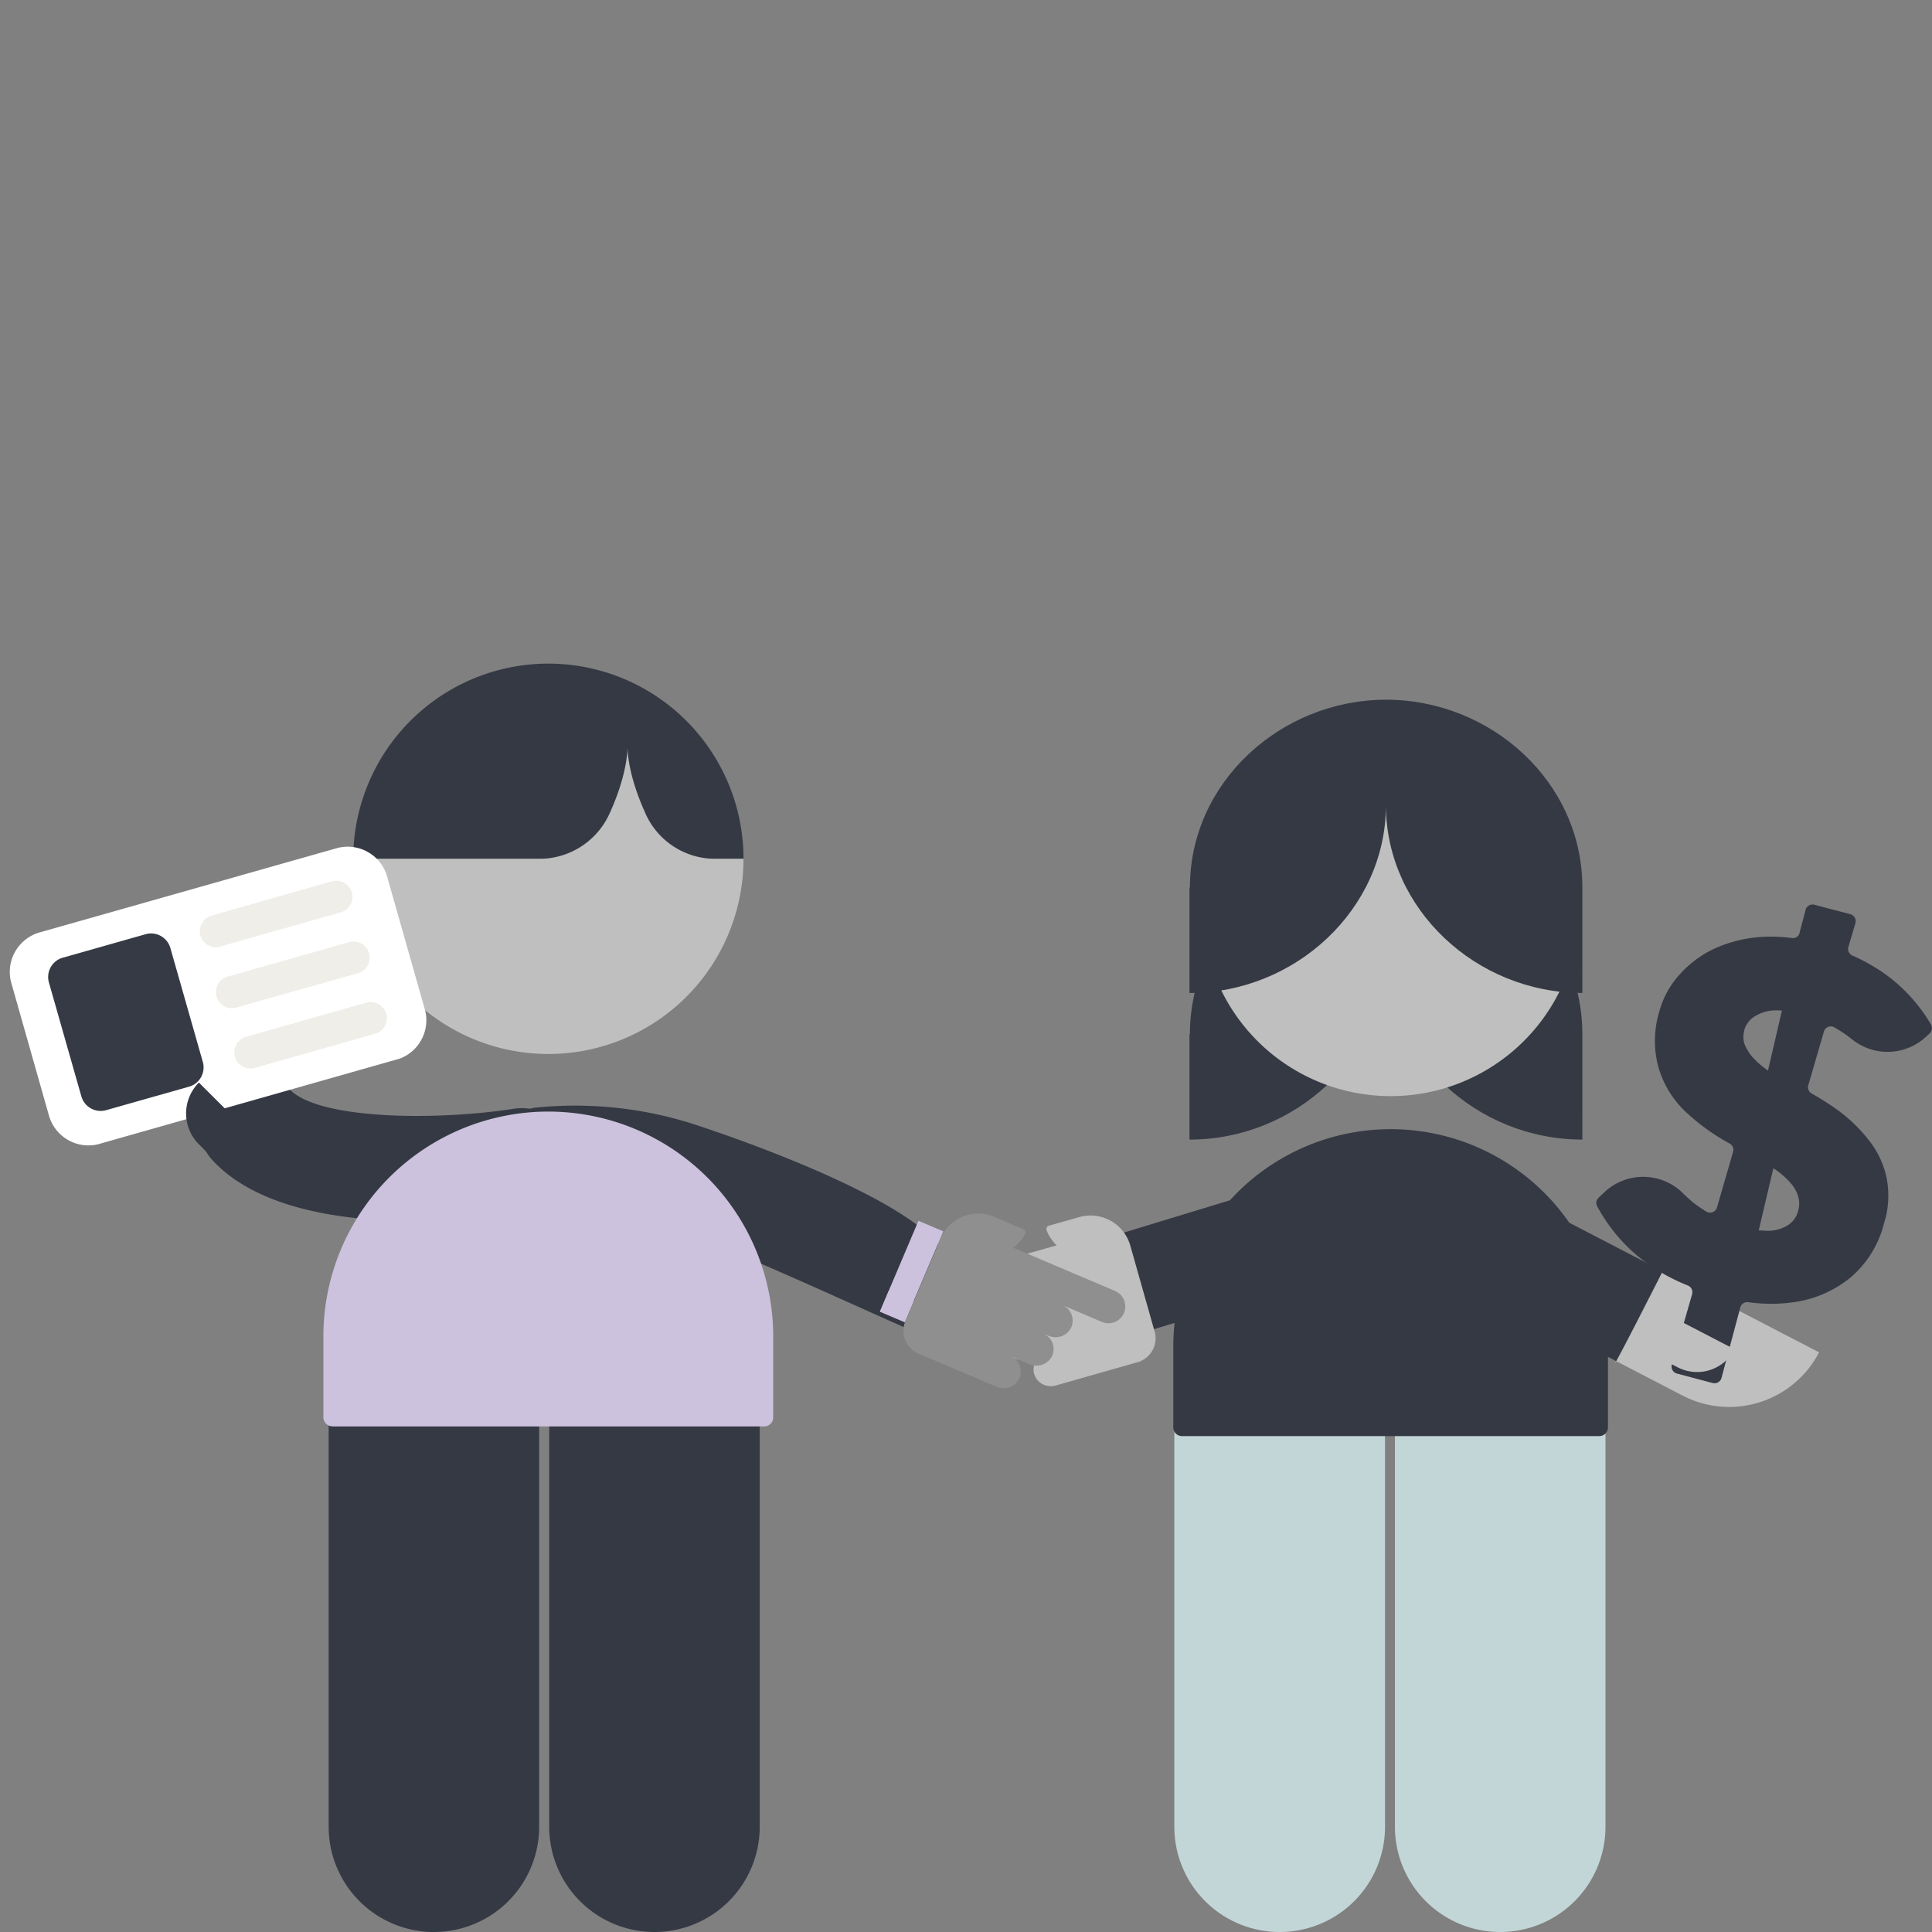
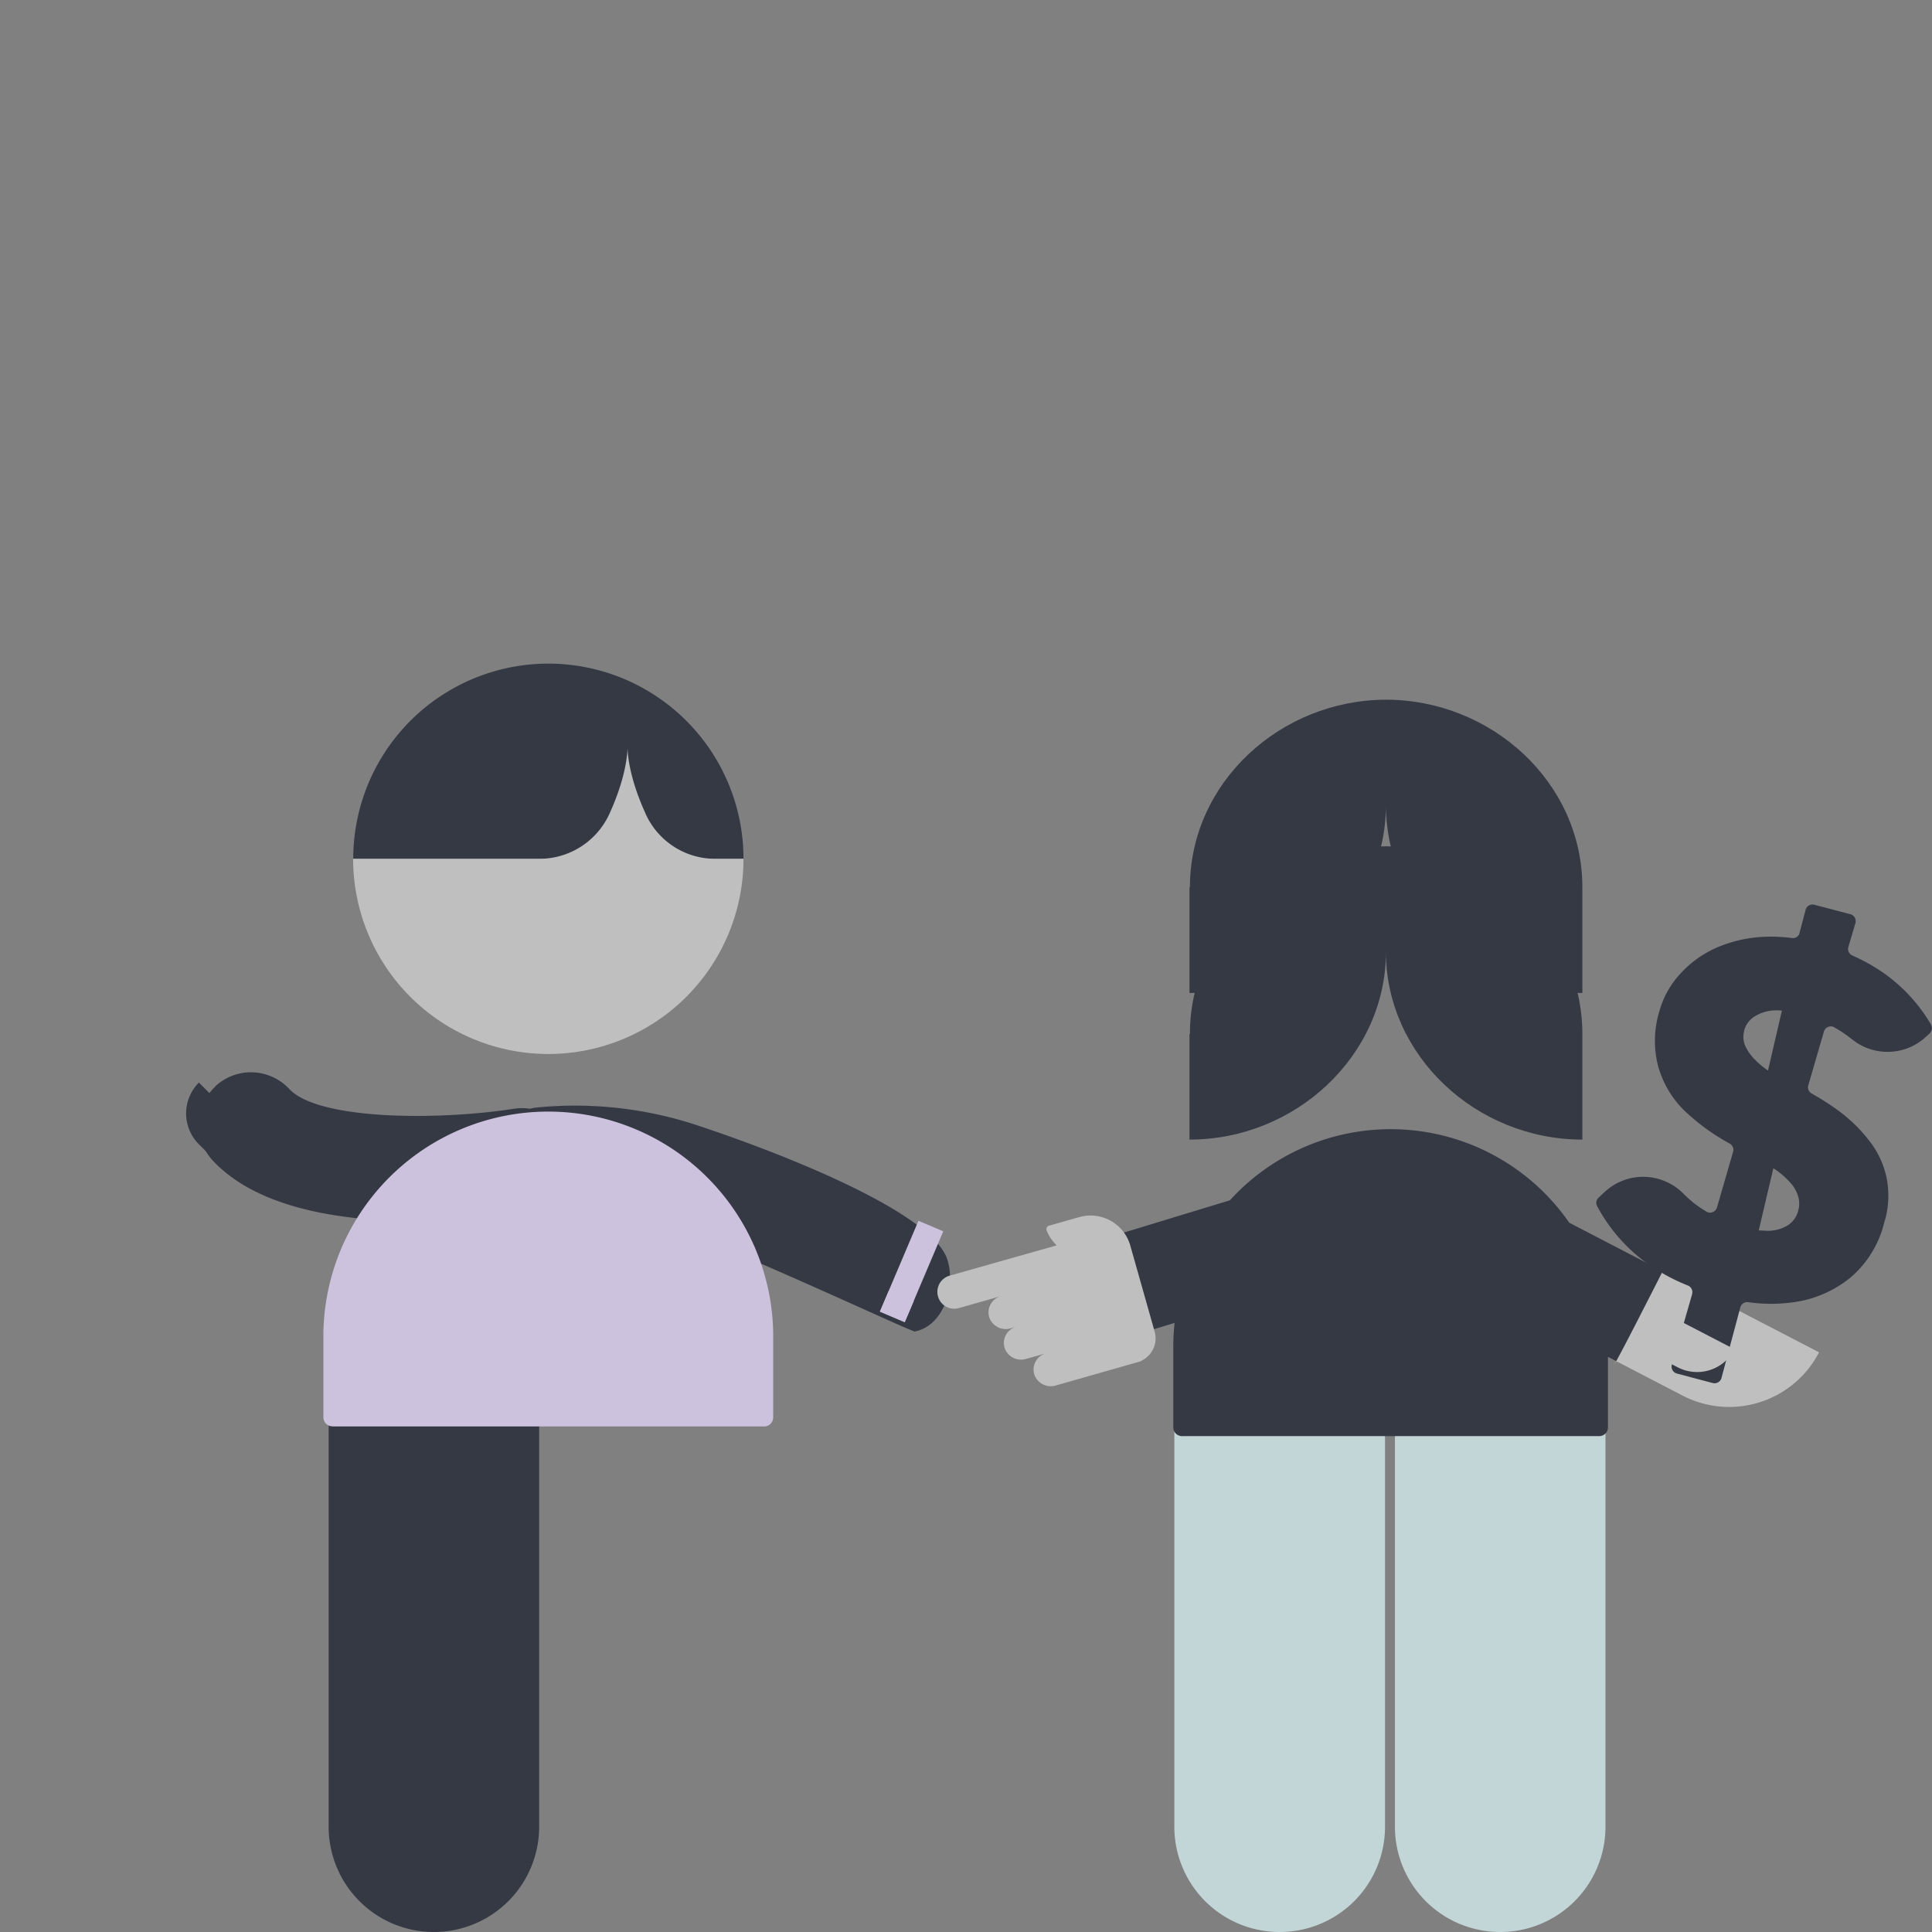
<svg xmlns="http://www.w3.org/2000/svg" id="art" viewBox="0 0 536 536">
  <rect x="0" y="0" width="536" height="536" fill="#808080" stroke="none" />
  <defs>
    <style>.cls-1{fill:none;}.cls-2{fill:#353944;}.cls-3{fill:#c3d6d7;}.cls-4{fill:#ccc2dd;}.cls-5{fill:#bebfbe;}.cls-6{clip-path:url(#clip-path);}.cls-7{fill:#fff;}.cls-8{fill:#f0eee9;}.cls-9{fill:#353a44;}.cls-10{fill:#8f8f8f;}</style>
    <clipPath id="clip-path">
-       <rect class="cls-1" x="6.27" y="245.82" width="108.41" height="60.98" transform="translate(-73.18 27.03) rotate(-15.85)" />
-     </clipPath>
+       </clipPath>
  </defs>
  <path class="cls-2" d="M91.17,393.69h58.41a0,0,0,0,1,0,0V506.8a29.2,29.2,0,0,1-29.2,29.2h0a29.2,29.2,0,0,1-29.2-29.2V393.69A0,0,0,0,1,91.17,393.69Z" />
-   <path class="cls-2" d="M152.36,393.69h58.41a0,0,0,0,1,0,0V506.8a29.2,29.2,0,0,1-29.2,29.2h0a29.2,29.2,0,0,1-29.2-29.2V393.69a0,0,0,0,1,0,0Z" />
  <path class="cls-3" d="M325.84,393.69h58.41a0,0,0,0,1,0,0V506.8A29.2,29.2,0,0,1,355,536h0a29.2,29.2,0,0,1-29.2-29.2V393.69A0,0,0,0,1,325.84,393.69Z" />
  <path class="cls-3" d="M387,393.69h58.41a0,0,0,0,1,0,0V506.8a29.2,29.2,0,0,1-29.2,29.2h0A29.2,29.2,0,0,1,387,506.8V393.69A0,0,0,0,1,387,393.69Z" />
  <g id="_251_b2b_marketers_sometimes_cry" data-name="251 b2b marketers sometimes cry">
    <path class="cls-2" d="M59.73,301.38a14.51,14.51,0,0,1,20.51.73c8.08,8.68,41.41,8.77,62.35,5.49a14.49,14.49,0,0,1,4.41,0,12.93,12.93,0,0,1,1.53-.3,108,108,0,0,1,43.63,4.48c21.44,7,66.17,23.91,70.64,37.61,2.49,7.62-1.09,18.5-9,20-.9.17-49.7-22.88-69.81-29.72a79.46,79.46,0,0,0-31.63-3.59,14.75,14.75,0,0,1-4,0c-.41.1-.82.19-1.24.26a213.62,213.62,0,0,1-31.63,2.45c-20,0-43.84-3.26-56.48-16.84a14.51,14.51,0,0,1,.73-20.5" />
    <path class="cls-4" d="M92.23,395.74H212a2.51,2.51,0,0,0,2.51-2.51V370a62.4,62.4,0,0,0-124.79,0v23.2a2.51,2.51,0,0,0,2.51,2.51" />
    <path class="cls-2" d="M152.12,184.11a54.15,54.15,0,0,1,54.15,54.15H98a54.15,54.15,0,0,1,54.16-54.15" />
    <path class="cls-5" d="M149.65,238.26a21.35,21.35,0,0,0,19.47-12.58l.09-.2c4.18-9.25,4.82-15.63,4.89-17.93.06,2.3.7,8.68,4.89,17.93a1.67,1.67,0,0,0,.08.2,21.16,21.16,0,0,0,19.27,12.58h7.93a54.15,54.15,0,1,1-108.3,0Z" />
    <g class="cls-6">
      <path class="cls-7" d="M27.62,317.34,110,294a11.4,11.4,0,0,0,7.85-14.07l-10.44-36.74a11.38,11.38,0,0,0-14.07-7.85L11,258.68a11.39,11.39,0,0,0-7.85,14.07l10.43,36.74a11.4,11.4,0,0,0,14.08,7.85" />
      <path class="cls-8" d="M61.22,262.57l33.3-9.45a4.48,4.48,0,0,0-2.45-8.62L58.78,254a4.48,4.48,0,1,0,2.44,8.62" />
      <path class="cls-8" d="M66,279.41,99.3,270a4.48,4.48,0,0,0-2.45-8.62l-33.29,9.45A4.48,4.48,0,1,0,66,279.41" />
      <path class="cls-8" d="M70.78,296.25l33.3-9.46a4.48,4.48,0,0,0-2.45-8.62l-33.29,9.46a4.48,4.48,0,1,0,2.44,8.62" />
      <path class="cls-9" d="M29.44,308l23-6.52a5.56,5.56,0,0,0,3.83-6.87l-9-31.59a5.57,5.57,0,0,0-6.87-3.84l-23,6.52a5.57,5.57,0,0,0-3.83,6.87l9,31.59A5.57,5.57,0,0,0,29.44,308" />
    </g>
    <path class="cls-2" d="M55.18,317.46,60.74,323l8.57-8.56L55.18,300.34a12.1,12.1,0,0,0,0,17.12" />
  </g>
  <g id="_251_sales_teams_love" data-name="251 sales teams love">
    <path class="cls-2" d="M461.29,352.68l-25.92-13.45A60.27,60.27,0,0,0,341.22,333l-66.45,20.22a28.09,28.09,0,0,0,35,18.7l16.1-4.9a61.05,61.05,0,0,0-.36,6.52V396a2.43,2.43,0,0,0,2.43,2.43H443.67A2.43,2.43,0,0,0,446.1,396V376.44l2.26,1.17c4.64-8.32,9-16.38,12.93-24.93" />
    <path class="cls-5" d="M461.29,352.68s-15.7,30.84-12.93,24.93l18.45,9.57a28.08,28.08,0,0,0,37.86-12Z" />
    <path class="cls-2" d="M523,338.24l-.15.54c-.07.32-.18.65-.26,1a29,29,0,0,1-9,14.48,31.63,31.63,0,0,1-15.87,7,45,45,0,0,1-12.74,0,2,2,0,0,0-2.17,1.49l-5.22,19.56a0,0,0,0,0,0,0,2,2,0,0,1-2.39,1.4l-10-2.65h0a2,2,0,0,1-1.39-2.39s0,0,0,0l5.65-19.65,0-.05a2,2,0,0,0-1.17-2.32,53.13,53.13,0,0,1-12.47-7,46.75,46.75,0,0,1-12.71-15,1.91,1.91,0,0,1-.18-1.43,2,2,0,0,1,.56-.93l1.61-1.52a15.68,15.68,0,0,1,22,.46c.87.84,1.72,1.63,2.58,2.34a35.16,35.16,0,0,0,3.7,2.55,2,2,0,0,0,.55.24,2,2,0,0,0,2.4-1.32l4.51-15.56v0a2,2,0,0,0-.95-2.21,58.78,58.78,0,0,1-12.33-8.91A27.45,27.45,0,0,1,460,295.71a28,28,0,0,1,.06-14.09c.07-.23.13-.46.19-.69,0,0,.05-.09.05-.13a24.93,24.93,0,0,1,5.93-10.71,29.69,29.69,0,0,1,10-7.18,37.57,37.57,0,0,1,12.92-3,44.84,44.84,0,0,1,8,.33,1.88,1.88,0,0,0,2.11-1.38.24.24,0,0,1,0-.08l1.67-6.35s0,0,0-.05a2,2,0,0,1,2.39-1.38l10.06,2.64a2,2,0,0,1,1.4,2.39l0,0-2,6.75a2,2,0,0,0,1.14,2.32,51.21,51.21,0,0,1,9.28,5.28,45.88,45.88,0,0,1,12.52,13.86,2.06,2.06,0,0,1,.18,1.51,2.1,2.1,0,0,1-.54.94l-1,.92a15.68,15.68,0,0,1-20.54.73l-1.21-.93a40.24,40.24,0,0,0-3.7-2.38,1.68,1.68,0,0,0-.51-.22,2,2,0,0,0-2.38,1.35l-4.36,15a2,2,0,0,0,.95,2.22,72.56,72.56,0,0,1,7.37,4.7,43.45,43.45,0,0,1,8.87,8.73A25,25,0,0,1,523.45,327a25.86,25.86,0,0,1-.41,11.25M487.17,294.3A26.45,26.45,0,0,0,490.5,297l3.86-16.62a16.11,16.11,0,0,0-2.5-.05,11.37,11.37,0,0,0-5.29,1.8,6.65,6.65,0,0,0-2.7,3.83.74.74,0,0,0,0,.14l0,.06a6.07,6.07,0,0,0,.35,4.07,13.1,13.1,0,0,0,3,4.08M498.86,336s0-.06,0-.09,0-.16.07-.24a6.83,6.83,0,0,0-.09-3.81,9.3,9.3,0,0,0-2-3.57,22.83,22.83,0,0,0-3.61-3.33c-.37-.3-.83-.55-1.24-.86l-4.06,17.26c1,0,1.91.13,2.85.1a10.48,10.48,0,0,0,5.31-1.59,6.65,6.65,0,0,0,2.76-3.87" />
    <path class="cls-5" d="M465.45,379.34l-6.75-3.5,5.38-10.39,17.14,8.89a11.71,11.71,0,0,1-15.77,5" />
    <path class="cls-2" d="M330,316.16c29.46,0,54.36-23.29,54.5-51.83.15,28.54,25,51.83,54.5,51.83h0V286.88H439c0-29.2-25.23-52-54.38-52.08h-.12c-29.15.07-54.38,22.88-54.38,52.08H330v29.28Z" />
-     <path class="cls-5" d="M438.13,251.79a52.31,52.31,0,1,1-52.31-52.31,52.31,52.31,0,0,1,52.31,52.31" />
    <path class="cls-2" d="M330,275.48c29.46,0,54.36-23.3,54.5-51.84.15,28.54,25,51.84,54.5,51.84h0V246.2H439c0-29.21-25.23-52-54.38-52.08h-.12c-29.15.06-54.38,22.87-54.38,52.08H330v29.28Z" />
    <path class="cls-5" d="M292.94,384.37a4.84,4.84,0,0,1-5.94-2.9,4.66,4.66,0,0,1,3.14-6L284.69,377a4.83,4.83,0,0,1-5.93-2.9,4.66,4.66,0,0,1,3.14-6l-1.46.42a4.85,4.85,0,0,1-5.94-2.91,4.66,4.66,0,0,1,3.14-6L266,362.91a4.66,4.66,0,0,1-2.54-9l29.7-8.41a11.49,11.49,0,0,1-2.8-4.17,1,1,0,0,1,.68-1.29l8.4-2.38a11.46,11.46,0,0,1,14.14,7.9l6.09,21.51.61,2.17.06.2a6.87,6.87,0,0,1-3.83,8.14c0,.06-.08.11-.11.11l-.8.23h0Z" />
-     <path class="cls-10" d="M276.48,384.73a4.84,4.84,0,0,0,6.25-2.14,4.66,4.66,0,0,0-2.37-6.34l5.22,2.21a4.84,4.84,0,0,0,6.25-2.14,4.66,4.66,0,0,0-2.36-6.34l1.4.59a4.84,4.84,0,0,0,6.25-2.14,4.66,4.66,0,0,0-2.37-6.34l11.11,4.72a4.67,4.67,0,0,0,3.65-8.59L281.1,346.16a11.54,11.54,0,0,0,3.3-3.79,1,1,0,0,0-.51-1.36l-8-3.41a11.44,11.44,0,0,0-15,6.06l-8.74,20.59-.88,2.07-.08.19a6.86,6.86,0,0,0,2.78,8.56q0,.1.09.12l.77.33h0Z" />
    <rect class="cls-4" x="239.22" y="349.03" width="27.37" height="7.48" transform="translate(-170.64 447.71) rotate(-67)" />
    <rect class="cls-4" x="245.61" y="358.68" width="6.41" height="7.48" transform="translate(-182.01 449.83) rotate(-67)" />
  </g>
</svg>